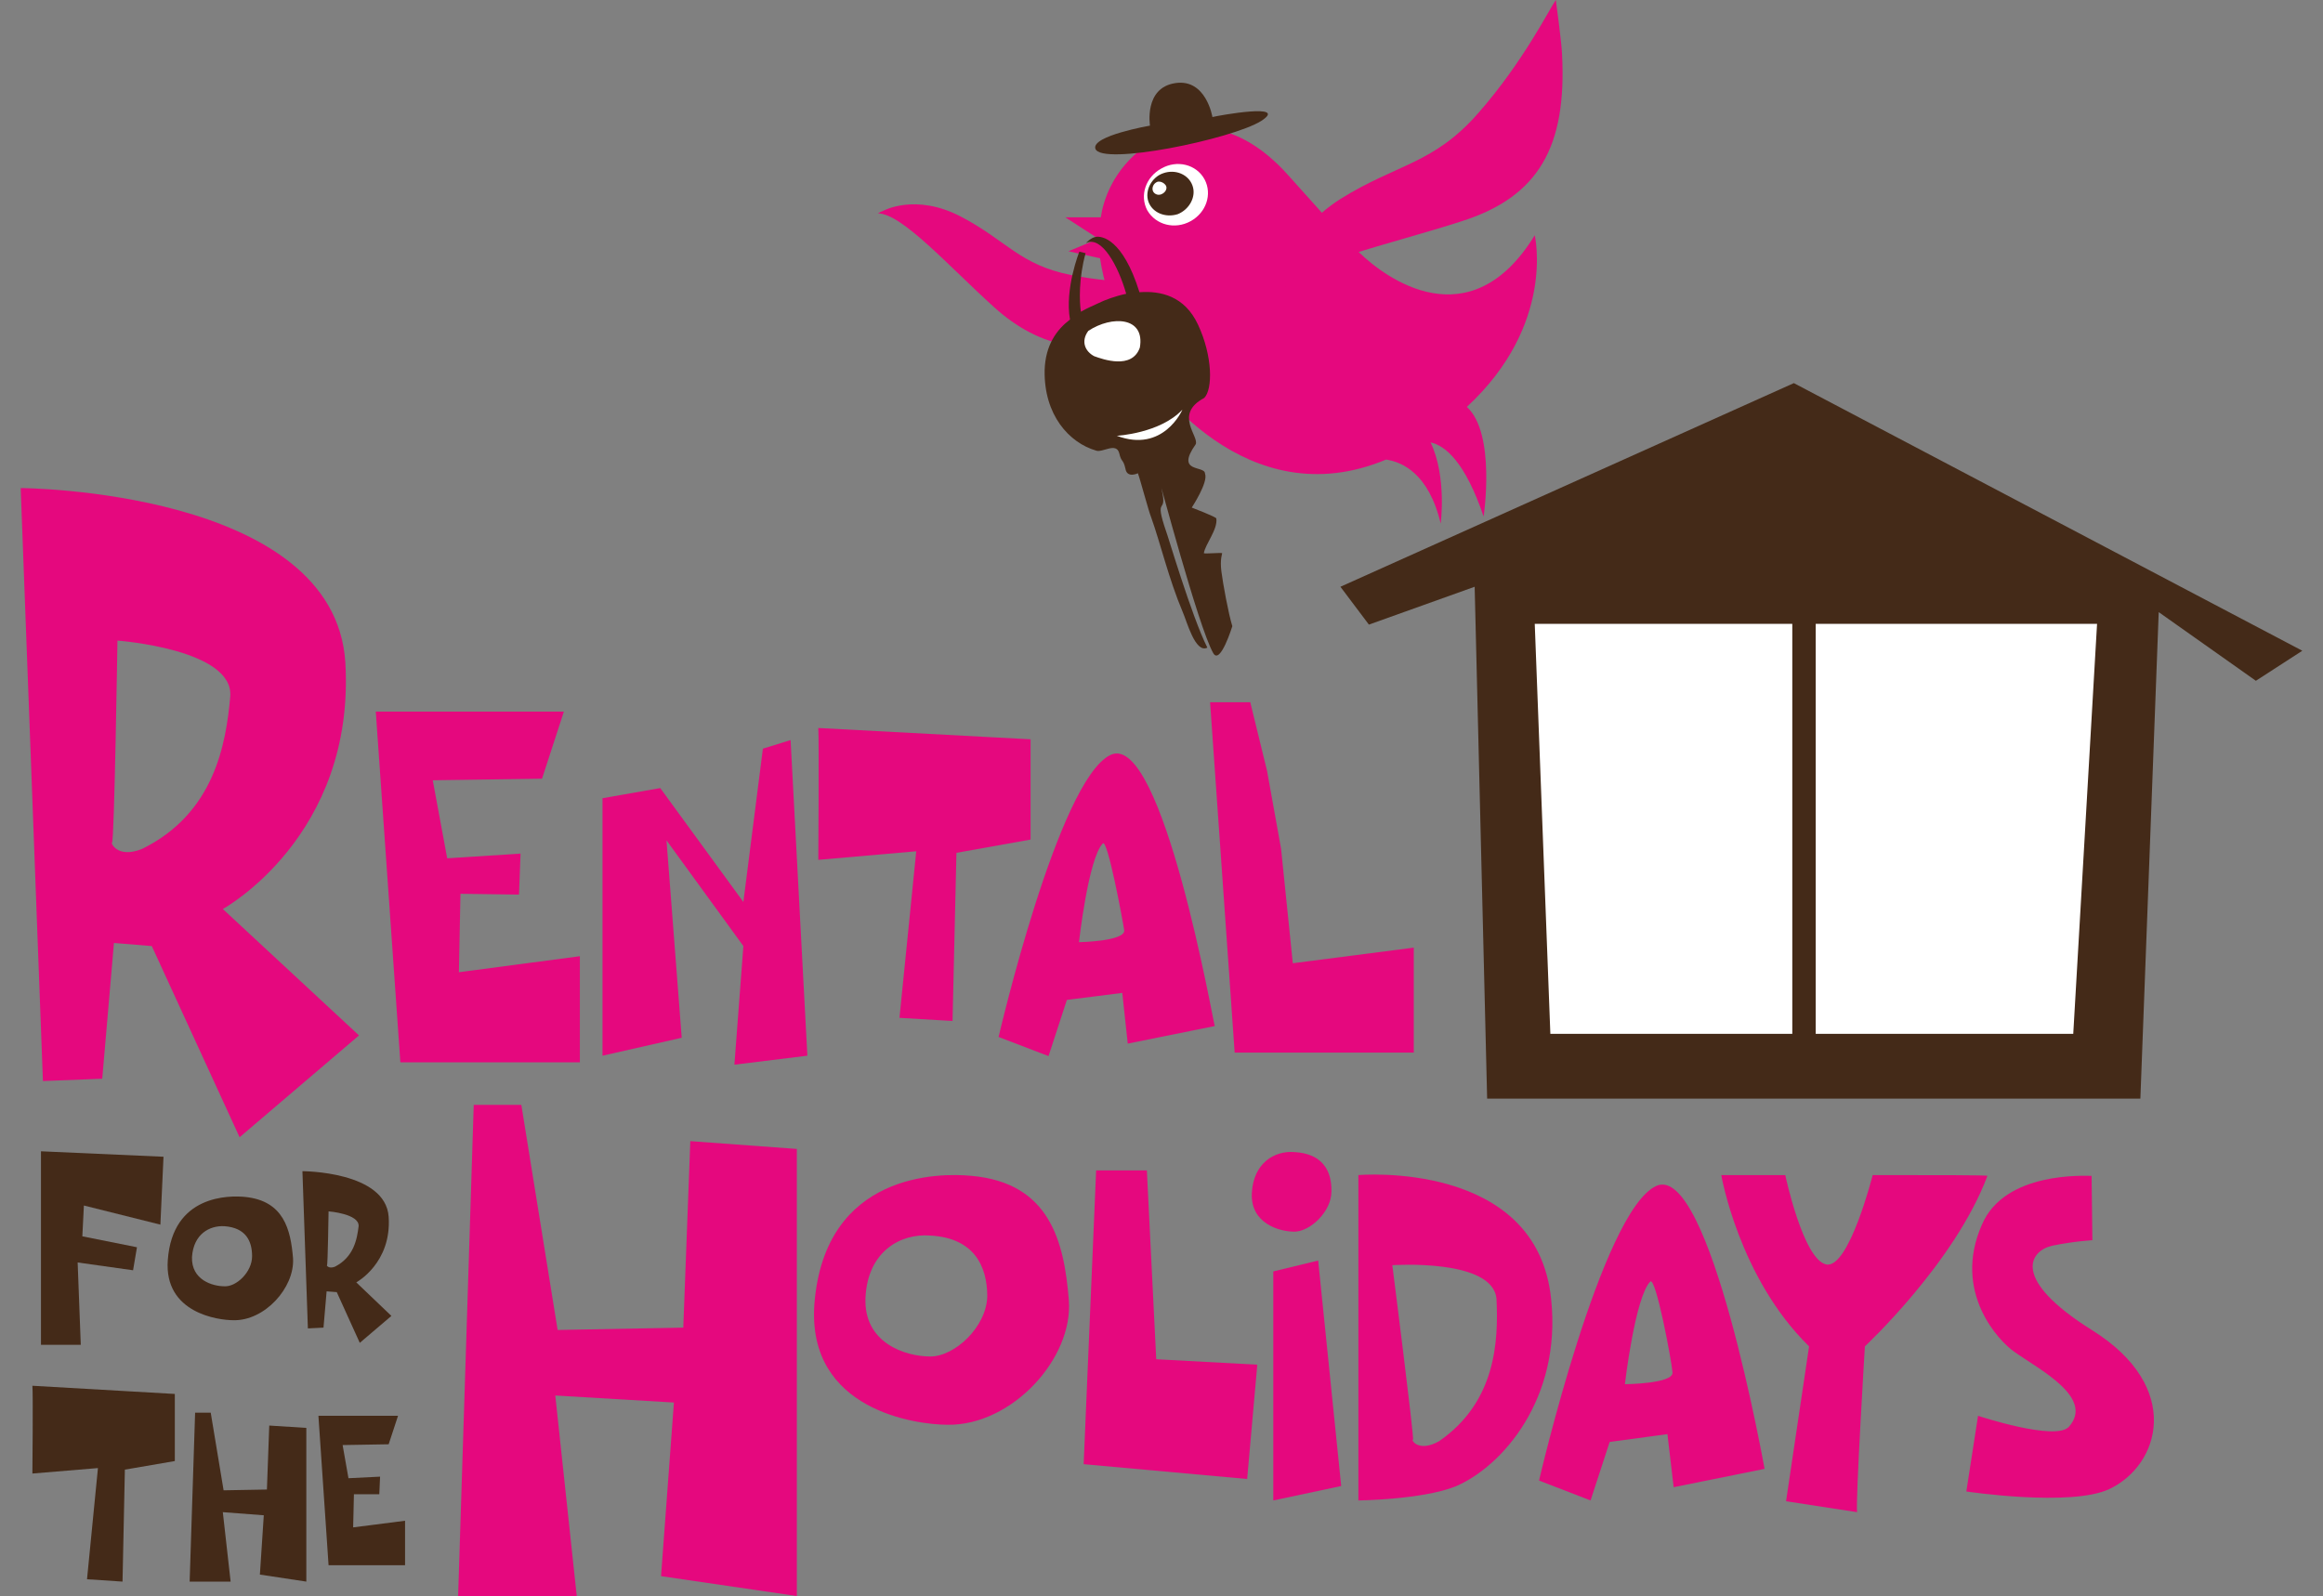
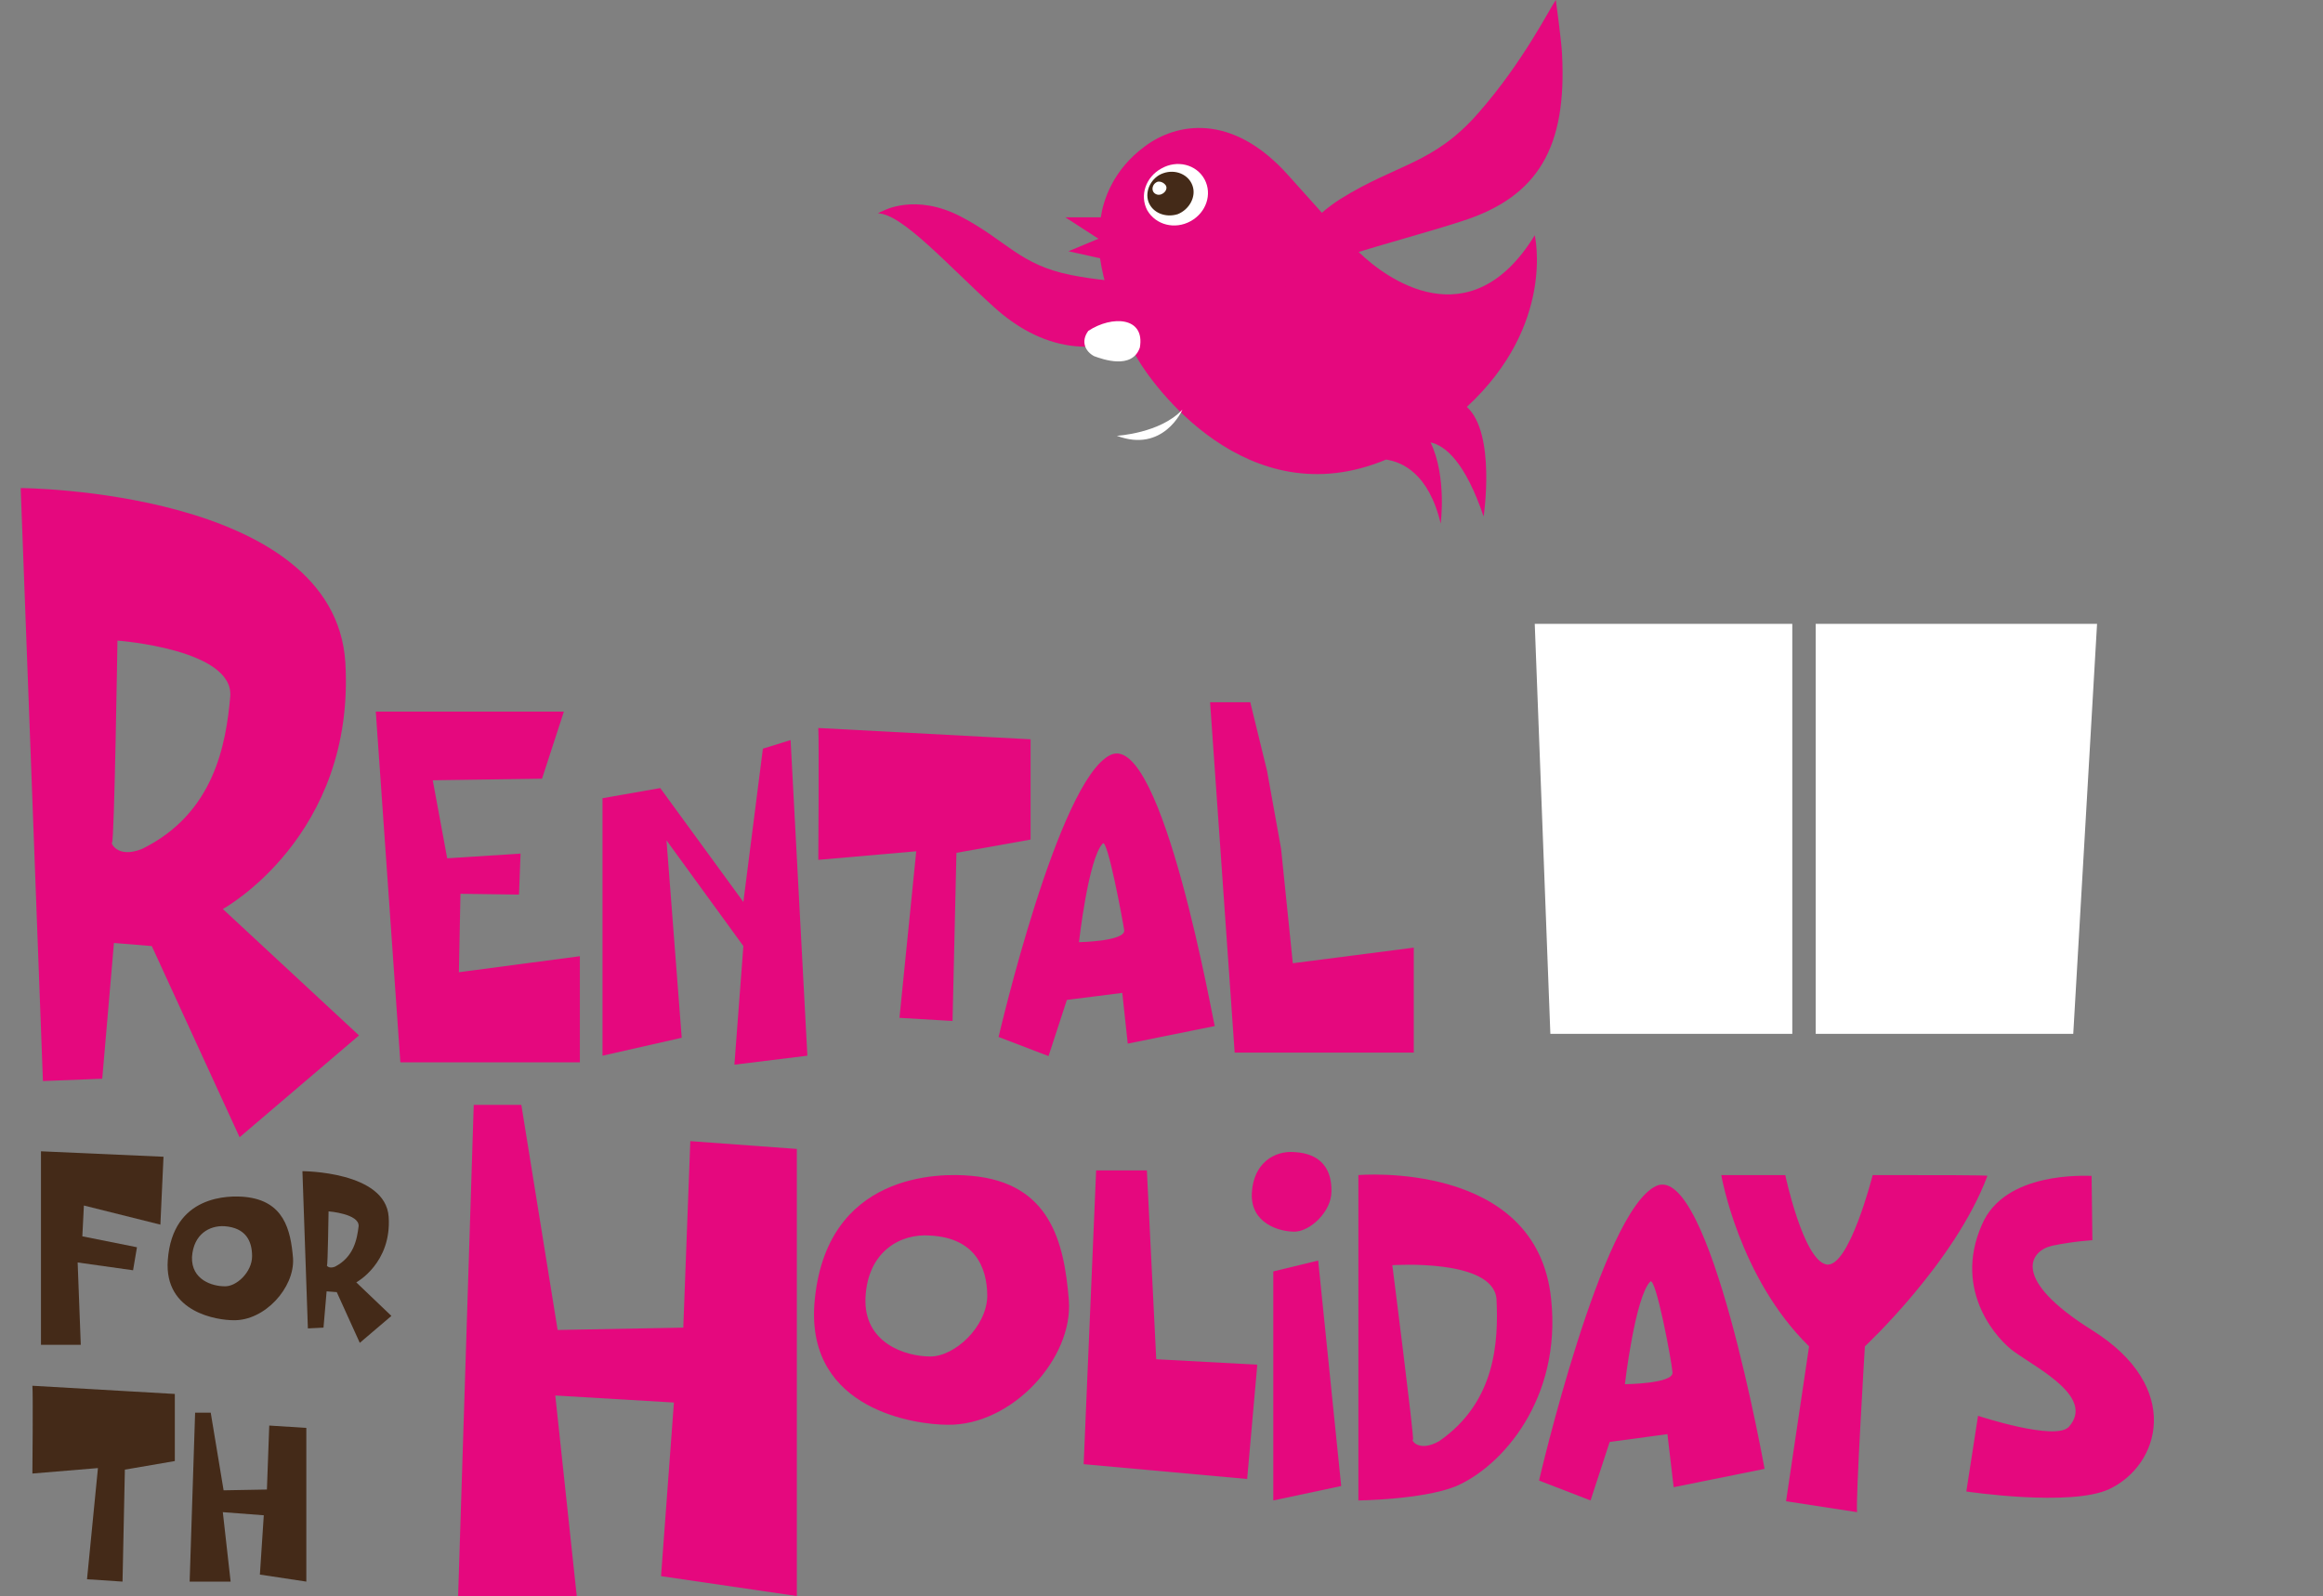
<svg xmlns="http://www.w3.org/2000/svg" version="1.1" id="Layer_1" x="0px" y="0px" viewBox="0 216.4 595.3 409.1" enable-background="new 0 216.4 595.3 409.1" xml:space="preserve">
  <rect x="0" y="216.4" width="595.3" height="409.1" fill="#808080" stroke="none" />
-   <polygon fill="#442A18" points="343.5,366.8 459.7,314.6 590,383.2 578.1,390.9 553.2,373.3 548.5,498 381.1,498 377.9,366.8   350.8,376.5 " />
  <g>
    <polygon fill="#FFFFFF" points="459.3,481.4 397.3,481.4 393.3,376.3 459.3,376.3  " />
    <polygon fill="#FFFFFF" points="531.3,481.4 465.3,481.4 465.3,376.3 537.4,376.3  " />
  </g>
  <g>
    <path fill="#E5087E" d="M301.4,288.9c-2.2-0.2-13.8,0.6-26.9-2c-13.2-2.6-16.6-8.9-28.3-15c-11.7-6.1-20-1.4-20-1.4   c-0.6,0.2-1.2,0.6-1.2,0.6c6.1,0,18.2,13.6,29.6,23.9c11.7,10.7,26.5,14.4,41.9,4.5C298.1,298,301.4,288.9,301.4,288.9z" />
  </g>
  <path fill="#E5087E" d="M393.3,276.7c-16.6,27.1-38.3,10.9-44.9,4.5c-6.1-6.1-9.1-9.7-18.2-19.8c-14.6-16.4-28.9-13.4-36.8-7.5  c-8.3,6.1-10.7,14-11.3,18.2H273l8.5,5.5l0,0l-7.7,3.2l8.1,1.8c1.8,12.3,8.3,23.5,9.7,25.9c3.4,5.9,27.7,40.7,63.6,25.7  c4,0.6,10.9,3.4,14,16.4c0,0,1.6-12.1-2.6-20.8c3.8,0.8,8.9,5.1,13.6,19c0,0,3.2-21.3-4.3-28.1C398.7,299.6,393.3,276.7,393.3,276.7  z" />
  <path fill="#FFFFFF" d="M308.7,262.4c2,3.8,0.4,8.5-3.6,10.7c-4,2.2-8.9,1-11.1-2.8c-2-3.8-0.4-8.5,3.6-10.7  C301.6,257.3,306.6,258.5,308.7,262.4z" />
  <path fill="#442A18" d="M305.6,264c1,2.8-0.8,6.1-3.8,7.3c-3.2,1-6.5-0.4-7.5-3.2c-1-2.8,0.8-6.3,3.8-7.3  C301.2,259.7,304.6,261.1,305.6,264z" />
  <path fill="#FFFFFF" d="M298.8,264c0.4,0.8-0.2,1.8-1.2,2.2s-2-0.2-2.2-1s0.2-1.8,1.2-2.2C297.3,262.8,298.3,263.2,298.8,264z" />
  <g>
    <path fill="#E5087E" d="M398.7,216.4c-1.6,2.2-8.3,15.8-19.8,28.9c-11.5,13.2-20.8,13-35.4,22.1c-14.6,9.3-14.8,21.7-14.8,21.7   c-0.2,0.8,0,1.6,0,1.6c3.8-6.7,27.1-11.5,45.9-17.6c19.8-6.3,26.9-19.2,25.7-42.7C400.2,227.3,398.7,216.4,398.7,216.4z" />
  </g>
-   <path fill="#442A18" d="M294.7,248.6c0,0-15,2.6-14,5.9c1.4,4.5,35-2.4,42.5-7.1c7.3-4.7-10.9-1.4-12.5-1c0,0-1.6-9.9-9.5-8.7  C293.1,238.9,294.7,248.6,294.7,248.6z" />
-   <path fill="#442A18" d="M315.8,376.9c-1-3.2-2.4-10.9-2.8-14s0.2-4.5,0.2-4.7c-0.2-0.2-4.3,0.2-4.7,0c0.4-2.4,3.6-6.1,3.2-8.9  c0-0.4-6.3-2.8-6.3-2.8s4.3-6.5,3.4-8.7c0-2.2-7.7,0-2.4-7.5c1-2-5.7-7.7,2.2-11.9c2.2-2.2,2.2-10.7-1.6-18.8  c-3.4-7.3-9.5-8.7-15-8.3c-4.3-13.8-9.7-14.4-11.1-14.2c-1.4,0.2-2.6,1.6-2.6,1.6c4-2,8.3,5.9,10.3,13c-2.8,0.6-5.5,1.6-7.1,2.4  c-1.2,0.6-2.8,1.2-4.5,2.2c-0.4-2.6-0.6-8.5,1.2-15l-1.6-0.4c0,0-3.8,9.5-2.4,17.4c-3.4,2.6-6.3,6.5-6.5,13  c-0.2,11.5,6.3,18.6,13.2,20.6c1.6,0.6,5.1-2.2,5.9,0.6c0.6,2.6,1,1.4,1.6,4c0.4,2.6,3.2,1.2,3.2,1.2c0.6,1.6,2.8,9.9,3.4,11.3  c2.4,6.7,4.5,15.8,8.1,24.3c1,2.2,3.2,10.7,6.3,9.1c-4-7.9-10.3-29.3-10.5-29.6c-3.4-9.9,0.4-4-1.2-10.9c-1-4.3,9.3,35,13.2,41.9  C312.7,387,315.8,376.9,315.8,376.9z" />
  <path fill="#FFFFFF" d="M278.9,301.2c6.1-4,14.6-3.6,13.2,4.3c-2,5.7-9.5,3-11.7,2.2C278.1,306.5,276.9,303.9,278.9,301.2z" />
  <path fill="#FFFFFF" d="M286.2,328.1c0,0,11.1-0.6,16.8-6.7C303,321.5,298.1,332.6,286.2,328.1z" />
  <g>
    <path fill="#E5087E" d="M209.7,403c0.2,2.8,0,33.8,0,33.8l25.1-2.2l-4.3,42.7l13.6,0.8l1-43.1l19-3.4v-25.7L209.7,403z" />
    <polygon fill="#E5087E" points="202.6,406.1 206.9,487 188.2,489.3 190.5,458.9 170.8,431.8 174.7,482.4 154.4,487 154.4,421    169.2,418.4 169.2,418.4 190.5,447.6 195.5,408.3  " />
    <polygon fill="#E5087E" points="320.4,396.4 310.1,396.4 316.4,486.2 362.3,486.2 362.3,459.3 331.3,463.3 328.3,434 324.7,414     " />
    <polygon fill="#E5087E" points="144.5,398.8 96.3,398.8 102.6,488.7 148.6,488.7 148.6,461.5 117.6,465.6 118,445.5 133,445.7    133.4,435.2 114.6,436.4 110.9,416.4 138.9,416  " />
    <path fill="#E5087E" d="M284.6,409.9c-13.4,6.3-28.7,72.3-28.7,72.3l12.8,4.9l4.7-14.4l14.2-1.8l1.4,13l22.3-4.5   C311.1,479.5,297.9,403.6,284.6,409.9z M276.5,457.9c0,0,2.4-21.5,6.1-25.3c1.2-1.4,5.1,19.6,5.5,22.3   C288.2,457.7,276.5,457.9,276.5,457.9z" />
    <path fill="#E5087E" d="M57.1,449.4c0,0,34-18.6,31.4-63.2c-2.8-44.3-83.2-44.7-83.2-44.7l5.7,152l15.2-0.6l3-34.8l9.7,0.8l22.5,49   l30.6-26.1L57.1,449.4z M36.4,434c-6.5,2.6-8.1-1.8-7.7-1.6c0.6,0.2,1.4-51.8,1.4-51.8s30,2.2,28.9,14.4S54.9,424.9,36.4,434z" />
  </g>
  <g>
    <g>
      <polygon fill="#E5087E" points="121.4,499.6 117.4,625.5 147.8,625.5 142.3,574.1 172.7,575.9 169.4,620.4 204.2,625.5     204.2,510.9 176.9,508.9 175.1,556.7 142.9,557.3 133.6,499.6   " />
      <polygon fill="#E5087E" points="280.9,516.4 277.7,591.7 319.6,595.5 322.2,566.2 296.3,564.8 293.9,516.4   " />
      <g>
        <polygon fill="#E5087E" points="326.3,542.3 326.3,601 343.7,597.3 337.8,539.5    " />
        <path fill="#E5087E" d="M331.7,511.7c-5.1-0.4-10.5,2.8-10.9,10.5c-0.4,7.7,6.9,9.9,10.9,9.9c4,0,9.5-5.1,9.5-10.3     C341.3,516.6,339,512.1,331.7,511.7z" />
      </g>
      <path fill="#E5087E" d="M536,517.8c-1.6,0-22.3-1.2-28.1,12.5c-7.7,17.4,4.5,30,8.3,32.6c6.3,4.5,20.6,11.7,14,19.2    c-3.4,3.8-23.3-2.8-23.3-2.8l-3,19.4c0,0,26.7,4,36.6-0.6c13-6.1,19-26.1-4.3-40.7c-21.1-13.2-16-20.4-10.3-21.7    c5.9-1.2,10.3-1.4,10.3-1.4L536,517.8z" />
    </g>
    <path fill="#E5087E" d="M424.4,520.4c-14,6.5-30,75.5-30,75.5l13.2,5.1l4.9-15l14.8-2l1.6,13.6l23.3-4.7   C452.2,593.1,438.2,514,424.4,520.4z M416.4,571.2c0,0,2.6-22.3,6.5-26.3c1.4-1.4,5.5,20.4,5.7,23.3S416.4,571.2,416.4,571.2z" />
    <path fill="#E5087E" d="M397.5,549.4c-3.6-35.8-49.4-31.8-49.4-31.8V601c0,0,16.4-0.2,24.9-3.6C385,592.3,400.2,574.9,397.5,549.4z    M368.8,585.8c-5.3,3-7.3-0.4-6.7-0.4c0.4,0-5.3-44.7-5.3-44.7s25.9-1.8,26.7,8.7C384,560.1,383.4,575.7,368.8,585.8z" />
    <path fill="#E5087E" d="M273.9,549.6c-1.2-15-4.9-30-24.9-31.8c-8.1-0.8-37.6-1-40.3,32.8c-2,27.3,26.1,31,34.2,31   C259.3,581.8,275.1,564.6,273.9,549.6z M238.4,564.1c-6.3,0-17.2-3.4-16.6-15.2c0.6-11.7,8.9-16.4,16.6-15.8   c11.1,0.6,14.6,7.7,14.6,15.6C252.8,556.5,244.7,564.1,238.4,564.1z" />
    <g>
      <path fill="#E5087E" d="M479.9,517.6c0,0-6.1,24.1-11.9,22.9c-5.9-1.2-10.5-22.9-10.5-22.9c-5.7,0-11.3,0-16.4,0    c0,0,4.5,26.3,22.5,43.9l-5.9,39.7l18.2,2.8c-0.4-2.8,2-42.5,2-42.5s23.1-21.5,31.4-43.7C509.3,517.6,496.1,517.6,479.9,517.6z" />
    </g>
  </g>
  <g>
    <g>
      <path fill="#442A18" d="M10.5,561.3c0,0,0-47.2,0-49.8l31.4,1.4l-0.8,17.4l-19.6-4.9l-0.4,7.9l14,2.8l-1,5.9l-14.2-2l0.8,21.1    H10.5V561.3z" />
    </g>
    <path fill="#442A18" d="M8.3,571.6c0.2,1.8,0,22.5,0,22.5l16.8-1.4l-2.8,28.5l9.1,0.6l0.6-28.7l12.8-2.2v-17.2L8.3,571.6z" />
    <path fill="#442A18" d="M91.3,545.1c0,0,9.1-4.9,8.3-16.8c-0.8-11.7-22.1-11.7-22.1-11.7l1.4,40.3l4-0.2l0.8-9.3l2.6,0.2l5.9,13   l8.1-6.9L91.3,545.1z M85.8,541.1c-1.6,0.6-2.2-0.4-2-0.4c0.2,0,0.4-13.8,0.4-13.8s7.9,0.6,7.7,3.8C91.5,534,90.7,538.6,85.8,541.1   z" />
    <path fill="#442A18" d="M75.1,539c-0.6-7.5-2.4-14.8-12.3-15.8c-4-0.4-18.6-0.6-19.8,16.2c-1,13.6,13,15.4,16.8,15.4   C67.8,555,75.5,546.5,75.1,539z M57.5,546.1c-3,0-8.5-1.6-8.3-7.5c0.4-5.9,4.5-8.1,8.3-7.9c5.5,0.4,7.1,3.8,7.1,7.7   C64.6,542.5,60.5,546.3,57.5,546.1z" />
    <polygon fill="#442A18" points="50,578.5 48.6,621.8 59.1,621.8 57.1,604 67.6,604.8 66.6,620 78.5,621.8 78.5,582.4 69,581.8    68.4,598.2 57.3,598.4 54,578.5  " />
-     <polygon fill="#442A18" points="102,579.3 81.6,579.3 84.2,617.6 103.8,617.6 103.8,606.2 90.5,607.9 90.7,599.4 97.2,599.4    97.4,594.9 89.3,595.3 87.8,586.8 99.6,586.6  " />
  </g>
</svg>